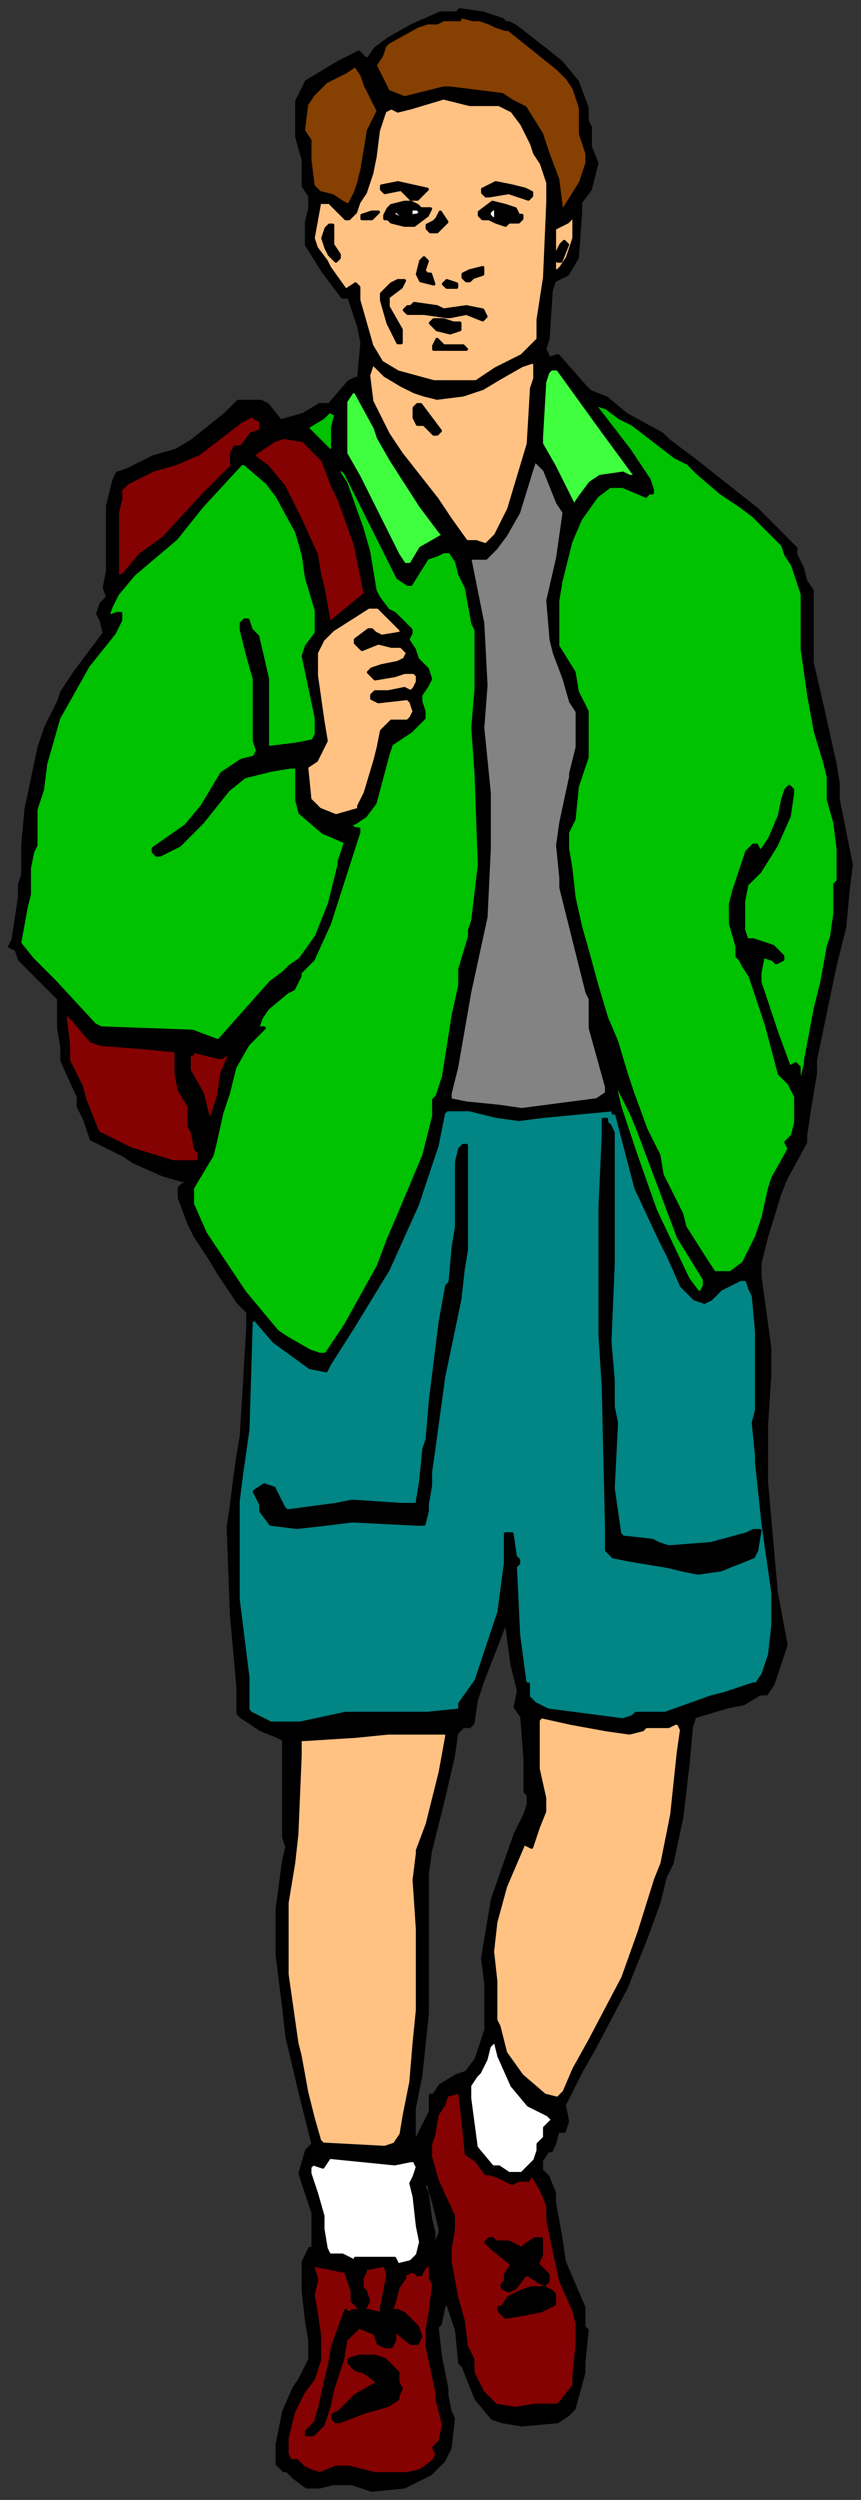
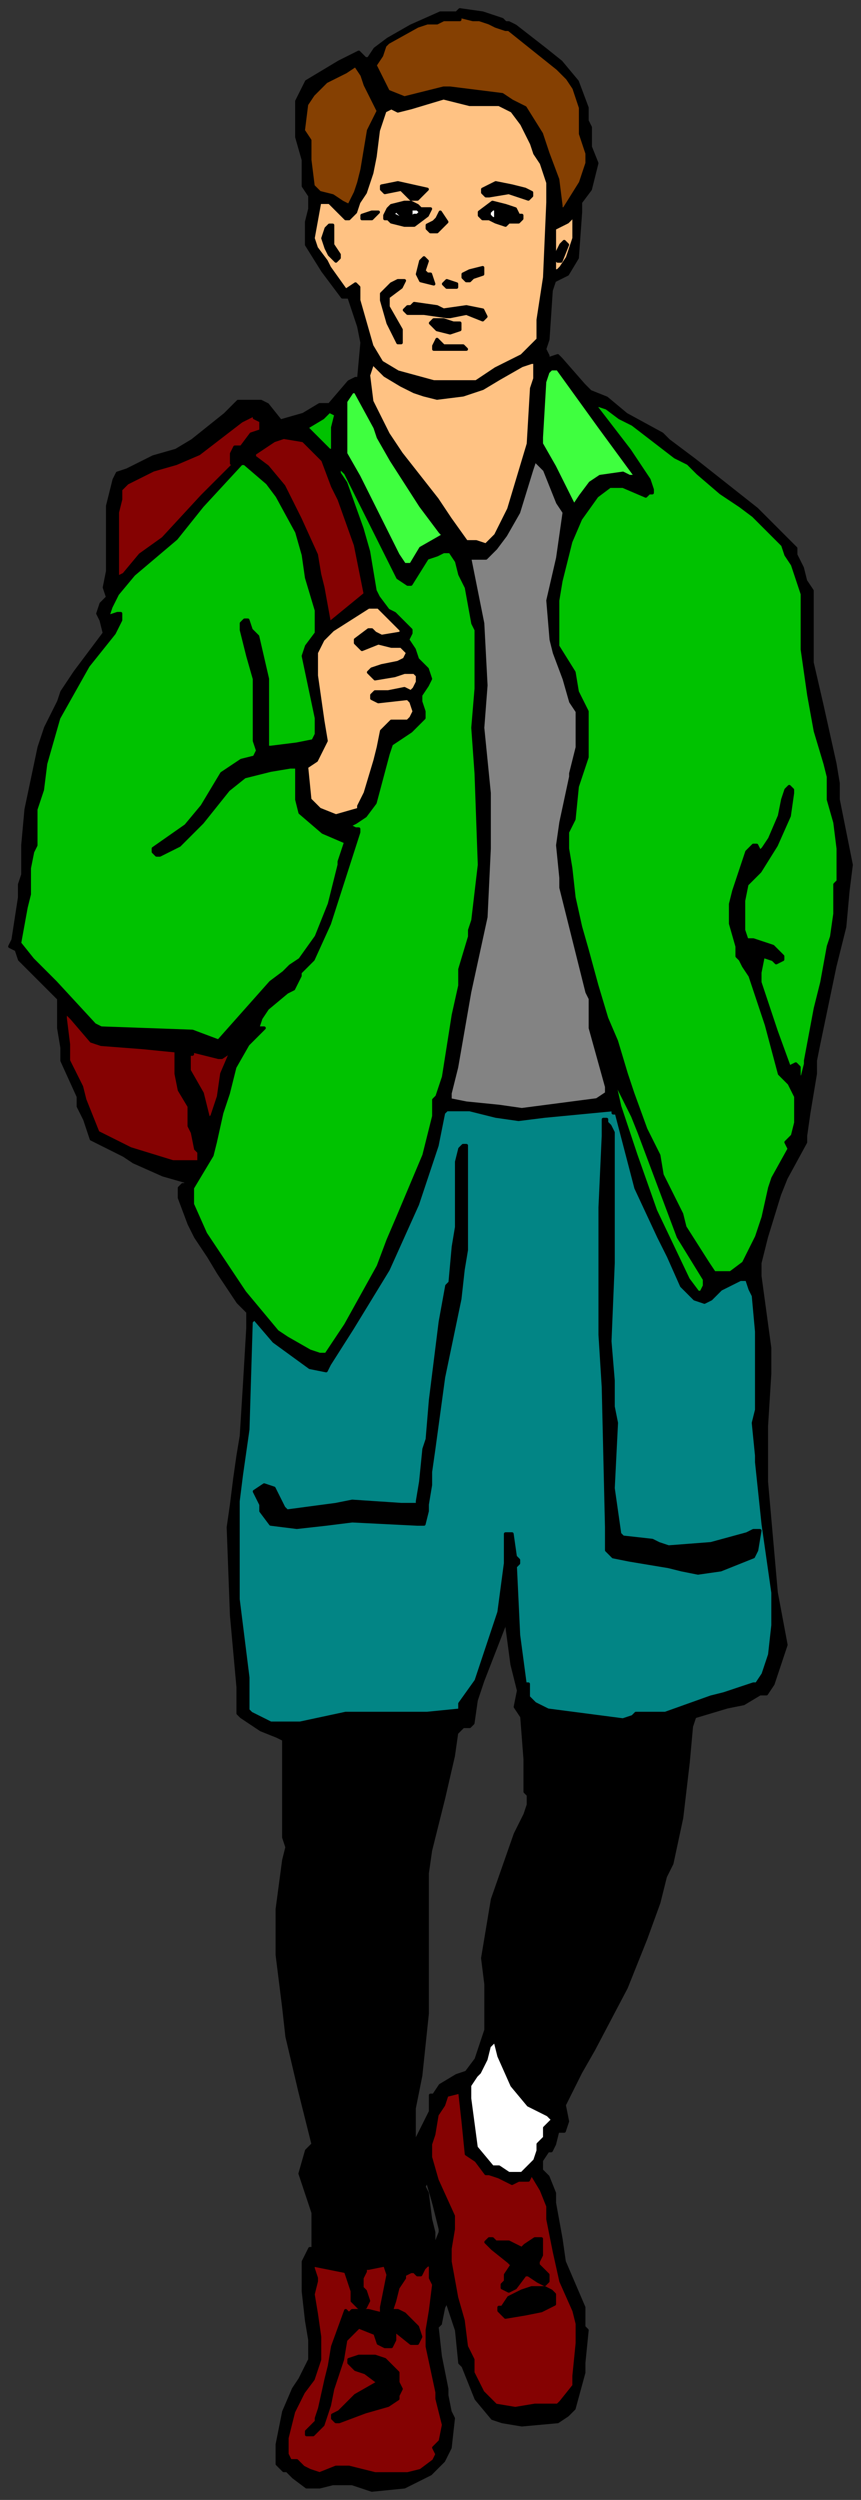
<svg xmlns="http://www.w3.org/2000/svg" fill-rule="evenodd" height="766" preserveAspectRatio="none" stroke-linecap="round" width="264">
  <rect width="100%" height="100%" fill="#333333" stroke="none" />
  <style>.brush0{fill:#fff}.pen0{stroke:#000;stroke-width:1;stroke-linejoin:round}.brush1{fill:#000}.brush2{fill:#00c200}.brush5{fill:#ffc283}.brush7{fill:#850202}</style>
  <path class="pen0 brush1" d="M155 7h1l2 1 9 7 5 4 5 6 3 8v4l1 2v6l2 5-1 4-1 4-3 4v3l-1 14-3 5-2 1-2 1-1 3-1 15-1 3 1 2v1l3-1 1 1 7 8 2 2 5 2 6 5 11 6 2 2 8 6 19 15 10 10 2 2v2l2 4 1 4 2 3v22l3 13 4 18 1 6v5l4 20-1 8-1 11-3 12-5 24-1 5v4l-2 12-1 7v2l-6 11-2 5-4 13-2 8v4l3 22v8l-1 16v17l3 34 3 16-1 3-3 9-2 3h-2l-5 3-5 1-10 3-1 3-1 11-2 17-3 14-2 4-2 8-4 11-6 15-10 19-4 7-4 8-1 2 1 5-1 3h-2 0l-1 4-1 2h-1l-2 3v3l2 2 2 5v3l2 11 1 7 3 7 3 7v6l1 1-1 10v3l-3 11-2 2-3 2-11 1-6-1-3-1-5-6-4-10-1-1-1-10-3-9h0l-1 2-1 5v-29l-2-8v-33l2-3 5-3 3-1 3-4 3-9v-14l-1-8 3-18 7-20 3-6 1-3v-3l-1-1v-10l-1-13-2-3 1-5-2-8-2-15v2V7z" />
  <path class="pen0 brush1" d="M155 7v490l-7 18-2 6-1 7-1 1h-2l-2 2-1 7-3 13-4 16-1 7v43l-2 19-2 10v11h0l1-2 4-8v-5h1v33l-2-7h0l-1 2 1 2 1 8 1 4v5h0l2-5v28l-1 1 1 9 2 10v2l1 5 1 2-1 9-2 4-4 4-8 4-10 1-3-1-3-1h-6l-4 1h-4l-4-3-2-2h-1l-2-2v-6l2-10 3-7 2-3 3-6v-6l-1-6-1-9v-9l2-4h1v-11l-2-6-2-6 2-7 2-2-4-16-4-17-1-9-2-16v-14l2-15 1-4-1-3v-30l-2-1-5-2-6-4-1-1v-8l-2-22-1-27 1-7 1-8 1-7 1-6 1-16 1-17v-5l-3-3-6-9-3-5-4-6-1-2-1-2-3-8v-3l1-1h1v-1l-7-2-9-4-3-2-10-5-2-6-2-4v-3l-5-11v-4l-1-6v-9L6 294l-1-3-2-1 1-2 2-13v-4l1-3v-9l1-11 4-19 2-6 2-4 2-4 1-3 2-3 2-3 3-4 6-8-1-4-1-2 1-3 2-2-1-3 1-5v-20l2-8 1-2 3-1 8-4 7-2 5-3 10-8 4-4h7l2 1 4 5 7-2 5-3h3l6-7 2-1h1l1-11-1-5-3-9h-2l-6-8-5-8v-7l1-4v-4l-2-3v-8l-2-7V31l3-6 10-6 6-3 1 1 1 1h1l2-3 4-3 7-4 9-4h5l1-1 7 1 6 2 1 1z" />
  <path class="pen0 brush2" d="M36 188h1v2l-2 4-8 10-9 16-4 14-1 8-2 6v11l-1 2-1 5v8l-1 4-2 11 4 5 7 7 12 13 2 1 28 1 8 3 16-18 4-3 2-2 3-2 5-7 4-10 3-12v-1l2-6-7-3-7-6-1-4v-10h-2l-6 1-8 2-5 4-8 10-7 7-6 3h-1l-1-1v-1l10-7 5-6 6-10 6-4 4-1 1-2-1-3v-19l-2-7-1-4-1-4v-2l1-1h1l1 3 2 2 3 13v21h1l8-1 5-1 1-2v-5l-4-19 1-3 3-4v-7l-3-10-1-7-2-7-6-11-3-4-7-6h-1l-12 13-8 10-13 11-5 6-2 4-1 3 3-1z" />
  <path class="pen0" style="fill:#028585" d="m78 404-1 1-1 33-2 14-1 8v30l3 24v10l1 1 6 3h9l14-3h25l10-1h0v-2l5-7 7-21 2-15v-9h2l1 7 1 1v1l-1 1 1 21 2 15h1v4l2 2 4 2 23 3 3-1 1-1h9l14-5 4-1 9-3h1l2-3 2-6 1-9v-10l-3-21-2-19v-2l-1-10 1-4v-24l-1-11-1-2-1-3h-2l-6 3-3 3-2 1-3-1-4-4-4-9-3-6-7-15-6-23h-1v-1l-21 2-8 1-7-1-8-2h-7l-1 1-2 10-4 12-2 6-9 20-11 18-7 11-1 2-5-1-11-8-6-7z" />
  <path class="pen0" d="m147 6 3 1 2 1 3 1h1l15 12 3 3 2 3 2 6v8l2 6v3l-2 6-5 8h-1 0v-1l-1-8-3-8-1-3-1-3-5-8-4-2-3-2-16-2h-2l-12 3-5-2-2-4-2-4 2-3 1-3 1-1 9-5 3-1h3l2-1h5V5l4 1h2zm-35 20 4 8-3 6-2 12-1 4-1 3-2 4-2-1-3-2-4-1-2-2-1-8v-6l-2-3 1-8 2-3 4-4 6-3 3-2 2 3 1 3z" style="fill:#854002" />
  <path class="pen0 brush5" d="M149 32h4l4 2 3 4 3 6 1 3 2 3 2 6v6l-1 23-2 13v6l-2 2-3 3-8 4-6 4h-13l-11-3-5-3-3-5-4-14v-4l-1-1-3 2-5-7-1-2-3-4-1-3 2-11h3l3 3 2 2h1l2-2 1-3 2-3 2-6 1-5 1-8 2-6 2-1 2 1 4-1 10-3 8 2h5z" />
  <path class="pen0 brush1" d="m131 58-3 3h-2l-3-3-5 1h0l-1-1v-1l5-1 9 2h0zm30 0 2 1v1l-1 1-3-1-3-1-6 1h-1l-1-1v-1l4-2 5 1 4 1zm-33 5 1 1h3l-1 2-4 3h-3l-4-1-1-1h-1v-1l1-2 1-1 4-1h2l2 1zm30 1 1 2h1v1l-1 1h-3l-1 1-3-1-2-1h-2l-1-1v-1l4-3 4 1 3 1zm-21 4-1 1-2 2h-2l-1-1v-1l2-1 1-1 1-2h0l2 3zm-21-3-2 2h-3 0v-1l3-1h2z" />
  <path class="pen0 brush5" d="m174 79-2 3-1 1h-1V70l4-2 2-2v7l-2 6z" />
  <path class="pen0 brush1" d="M102 70v5l2 3v1l-1 1-2-2-1-2-1-3 1-3 1-1h1v1zm72 5-2 5h0-1l-1-1 2-4 1-1h0l1 1zm-44 8 1 1h1l1 3h0l-4-1-1-2 1-4 1-1 1 1-1 3zm18 1-3 1-1 1h-1l-1-1v-1l2-1 4-1v2zm-25 4-4 3v3l4 7v4h-1l-1-2-2-4-2-7v-2l3-3 2-1h2l-1 2zm17 0h-3l-1-1h0l1-1 3 1v1zm-4 7 7-1 5 1 1 2h0l-1 1-5-2-5 1h-1l-7-1h-5l-1-1 1-1h1l1-1 7 1 2 1zm3 4h2v2l-3 1-4-1-2-2 1-1h3l3 1zm3 7 1 1h-10v-1l1-2 2 2h6z" />
  <path class="pen0 brush5" d="m164 116-1 3-1 17-3 10-3 10-4 8-3 3-3-1h-3l-5-7-4-6-11-14-4-6-2-4-3-6-1-8 1-3v-1l4 4 5 3 4 2 3 1 4 1 8-1 6-2 5-3 7-4 3-1h1v5z" />
  <path class="pen0" d="m184 131 11 15h0-2l-2-1-7 1-3 2-3 4-2 3h0l-6-12-4-7v-2l1-17 1-3 1-1h2l13 18zm-69 0 1 3 4 7 9 14 6 8 1 1-7 4-3 5h-2l-2-3-12-24-4-7v-16l2-3h1l6 11z" style="fill:#3fff3f" />
-   <path class="pen0 brush1" d="m135 132-1 1h-1 0l-3-3h-2l-1-2v-3l1-1h1l6 8z" />
  <path class="pen0 brush2" d="m190 128 4 2 13 10 4 2 3 3 7 6 6 4 4 3 5 5 4 4 1 3 2 3 3 9v17l2 14 2 11 3 10 1 4v7l2 7 1 8v10l-1 1v9l-1 7-1 3-2 11-2 8-3 16v1l-1 4h-1v-3l-1-1-2 1-4-11-4-12-1-3v-3l1-5 3 1 1 1 2-1h0v-1l-3-3-6-2h-2l-1-3v-9l1-5 4-4 5-8 4-9 1-7v-1l-1-1h0l-1 1-1 3-1 5-3 7-2 3-1 1-1-2h0-1l-2 2-4 12-1 4v6l2 7v3l1 1 1 2 2 3 5 15 4 15 3 3 2 4v8l-1 4-2 2 1 2-5 9-1 3-2 9-2 6-4 8-4 3h-5l-2-3-7-11-1-4-2-4-4-8-1-6-4-8-4-11-2-6-3-10-3-7-3-10-3-11-2-7-2-9-1-9-1-6v-5l2-4 1-10 3-9v-14l-3-6-1-6-5-8v-14l1-6 3-12 3-7 5-7 4-3h4l7 3 1-1h1v-1l-1-3-6-9-10-13v-1l3 1 4 3zm-88 3v7h-1l-7-7h0l5-3 2-2 2 1-1 4z" />
  <path class="pen0 brush7" d="M80 129v3l-3 1-3 4h-2l-1 2v3h1l-10 10-12 13-7 5-5 6-2 1v-20l1-4v-3l2-2 8-4 7-2 7-3 13-10 4-2v1l2 1zm19 12 3 8 2 4 5 14 3 15-11 9h0l-2-11-1-4-1-6-5-11-5-10-5-6-4-3v-1l6-4 3-1 6 1 6 6z" />
  <path class="pen0" style="fill:#838383" d="m171 154 2 3-1 7-1 7-3 13 1 12 1 4 3 8 2 7 2 3v11l-1 4-1 4v1l-3 14-1 7 1 10v3l5 20 3 12 1 2v9l5 18v2l-3 2-23 3-7-1-10-1-5-1v-2l2-8 4-23 5-23 1-21v-17l-2-20 1-13-1-19-4-20h5l3-3 3-4 4-7 4-13 1-3h0l3 3 4 10z" />
  <path class="pen0 brush2" d="m111 155 7 14 4 8 3 2h1l5-8 3-1 2-1h2l2 3 1 4 2 4 2 11 1 2v18l-1 12 1 14 1 28-2 17-1 3v2l-3 10v5l-2 9-3 19-2 6-1 1v5l-3 12-8 19-3 7-3 8-10 18-6 9h-2l-3-1-7-4-3-2-10-12-12-18-4-9v-5l6-10 1-4 2-9 2-6 2-8 4-7 5-5h0-2l1-3 2-3 6-5 2-1 2-4v-1l4-4 5-11 9-28v-1h-1l-2-1 2-1 3-2 3-4 4-15 1-3 6-4 4-4v-2l-1-3v-2l2-3 1-2-1-3-3-3-1-3-2-3 1-2h0v-1l-5-5-2-1-3-4-1-2-2-12-2-7-5-14-2-3v-2l2 2 5 10z" />
  <path class="pen0 brush5" d="m121 191 2 2v1l-6 1-2-1-1-1h-1l-4 3v1l2 2 5-2 4 1h3l2 2-1 2-2 1-5 1-3 1-1 1 1 1 1 1 6-1 3-1h3l1 1v2l-1 2-1 1-2-1-5 1h-4l-1 1v1l2 1 9-1 1 1 1 3-1 2-1 1h-5l-3 3-1 5-1 4-3 10-2 4v1l-7 2-5-2-3-3-1-10 3-2 3-6-1-6-2-14v-7l2-4 3-3 11-7h3l5 5z" />
  <path class="pen0 brush7" d="m28 319 3 1 13 1 10 1v7l1 5 3 5v6l1 2 1 5 1 1v3h-8l-13-4-8-4-2-1-4-10-1-4-4-8v-5l-1-8v-2l2 2 6 7zm39 17-2 6-1 1-2-8-4-7v-5h1v-1l4 1 4 1h1l3-2-3 7-1 7z" />
  <path class="pen0 brush2" d="m196 347 9 24 3 8 8 13v2l-1 2h-1l-3-4-10-21-6-17-5-15-2-9 6 12 2 5z" />
  <path class="pen0 brush1" d="M186 344h0l1 1 1 2v40l-1 24 1 12v8l1 5-1 20 2 14 1 1 9 1 2 1 3 1 13-1 11-3 2-1h2l-1 6-1 2-10 4-7 1-5-1-4-1-6-1-6-1-5-1-2-2v-7l-1-43-1-16v-39l1-22v-5h1v1zm-43 8v31l-1 6-1 9-5 24-3 22-1 7v4l-1 6v2l-1 4h-2l-20-1-8 1-9 1-8-1-3-4v-2l-2-4h0l3-2 3 1 2 4 1 2 1 1 15-2 5-1 15 1h5v-1l1-6 1-10 1-3 1-12 3-24 2-11 1-1 1-11 1-6v-20l1-4 1-1h1v1z" />
-   <path class="pen0 brush5" d="m186 530 7 1 4-1 1-1h7l2-1h1l1 2-1 7-2 19-3 15-2 5-5 16-5 14-10 19-5 9-3 7-2 2h0l-4-1-7-6-5-7-2-8-1-2v-12l-1-9 1-9 3-11 6-14h0v1l2 1h0l2-6 2-5v-4l-2-9v-15l1-1 9 2 11 2zm-49 2-2 11-4 16-3 8v1l-1 8 1 15v25l-1 10-1 12-2 10-1 6-2 3h0l-3 1-19-1-1-1-2-7-2-8-2-11-1-4-1-7-2-14v-22l1-6 1-6 1-9 1-24v-5h1l16-1 10-1h18v1z" />
  <path class="pen0 brush0" d="m153 630 4 9 5 6 6 3 1 1h1l-3 3v3l-2 2h0v2l-1 3-4 4h-4l-3-2h-2l-5-6-2-15v-4l2-3 1-1 2-4 1-4 2-2v1l1 4z" />
  <path class="pen0 brush7" d="m142 650 1 10 3 2 3 4h1l3 1 4 2 2-1h3l1-2 3 5 2 5v4l2 10 2 9 4 9 1 4v6l-1 10v3l-4 5-1 1h-7l-6 1-6-1-4-4-3-6v-4l-2-4-1-8-2-7-2-11v-4l1-6v-4l-5-11-2-7v-4l1-3 1-6 2-3 1-3 4-1h0l1 9z" />
-   <path class="pen0 brush0" d="M126 662h1l1 2-1 3-1 2 1 4 1 9 1 5-1 4-1 1-1 1-4 1-1-2h-12v1l-4-2h-4l-1-2-1-6v-4l-2-7-1-3-1-3v-2l1-1 3 1 2-3 20 2 5-1z" />
  <path class="pen0 brush1" d="m166 691-1 2v1l3 3v2l-1 1-2-1-3-2h-1l-3 4-2 1-2-1h0v-1l1-1v-2l2-3-1-1-5-4-2-2 1-1h1l1 1h4l2 1 2 1 1-1 3-2h2v5z" />
  <path class="pen0 brush7" d="M108 702v3l2 2h2l1-2-1-3-1-1v-3l1-2v-1h1l5-1 1 3-2 10v2l-4-1h-5l-1 1-1-1-4 11-1 6-1 4-2 9-1 3v1l-1 1-2 2v1h2l3-3 2-6 1-5 3-9 1-6 4-4 5 2 1 3 2 1h2l1-2v-3l-2-2 2 2 5 4h2l1-2-1-3-4-4-2-1h-2l1-3 1-4 2-3v-1l2-1h1l1 1h1l1-2 1-1h1v4l1 2-1 8-1 6v5l3 14v2l1 4 1 4-1 5-2 2 1 2-1 2-4 3-4 1h-10l-8-2h-4l-5 2-3-1-2-1-2-2h-2l-1-2v-5l2-8 3-6 3-4 2-6v-7l-1-7-1-6 1-4v-1l-1-3v-1l10 2 2 6z" />
  <path class="pen0 brush1" d="m169 702 1 1v3l-4 2-5 1-6 1-1-1-1-1v-1h1l2-3 4-2 3-1h4l2 1zm-51 21 4 4v3l1 2-1 2v1l-3 2-7 2-8 3h-1l-1-1v-1l2-1 5-5 7-4-4-3-3-1-2-2v-1l3-1h5l3 1z" />
  <path class="pen0 brush0" d="m123 64-1 1 1 1v1l-2-1h-1l1-1 1-1h1zm29 0v3h-1l-1-1v-1h0l1-1h1zm-26 0h2l1 1-1 1h0-1l-1 1v-3h0zm30 0v1h1l1 1h-2l-1 1 1-1-1-1v-1h1z" />
</svg>